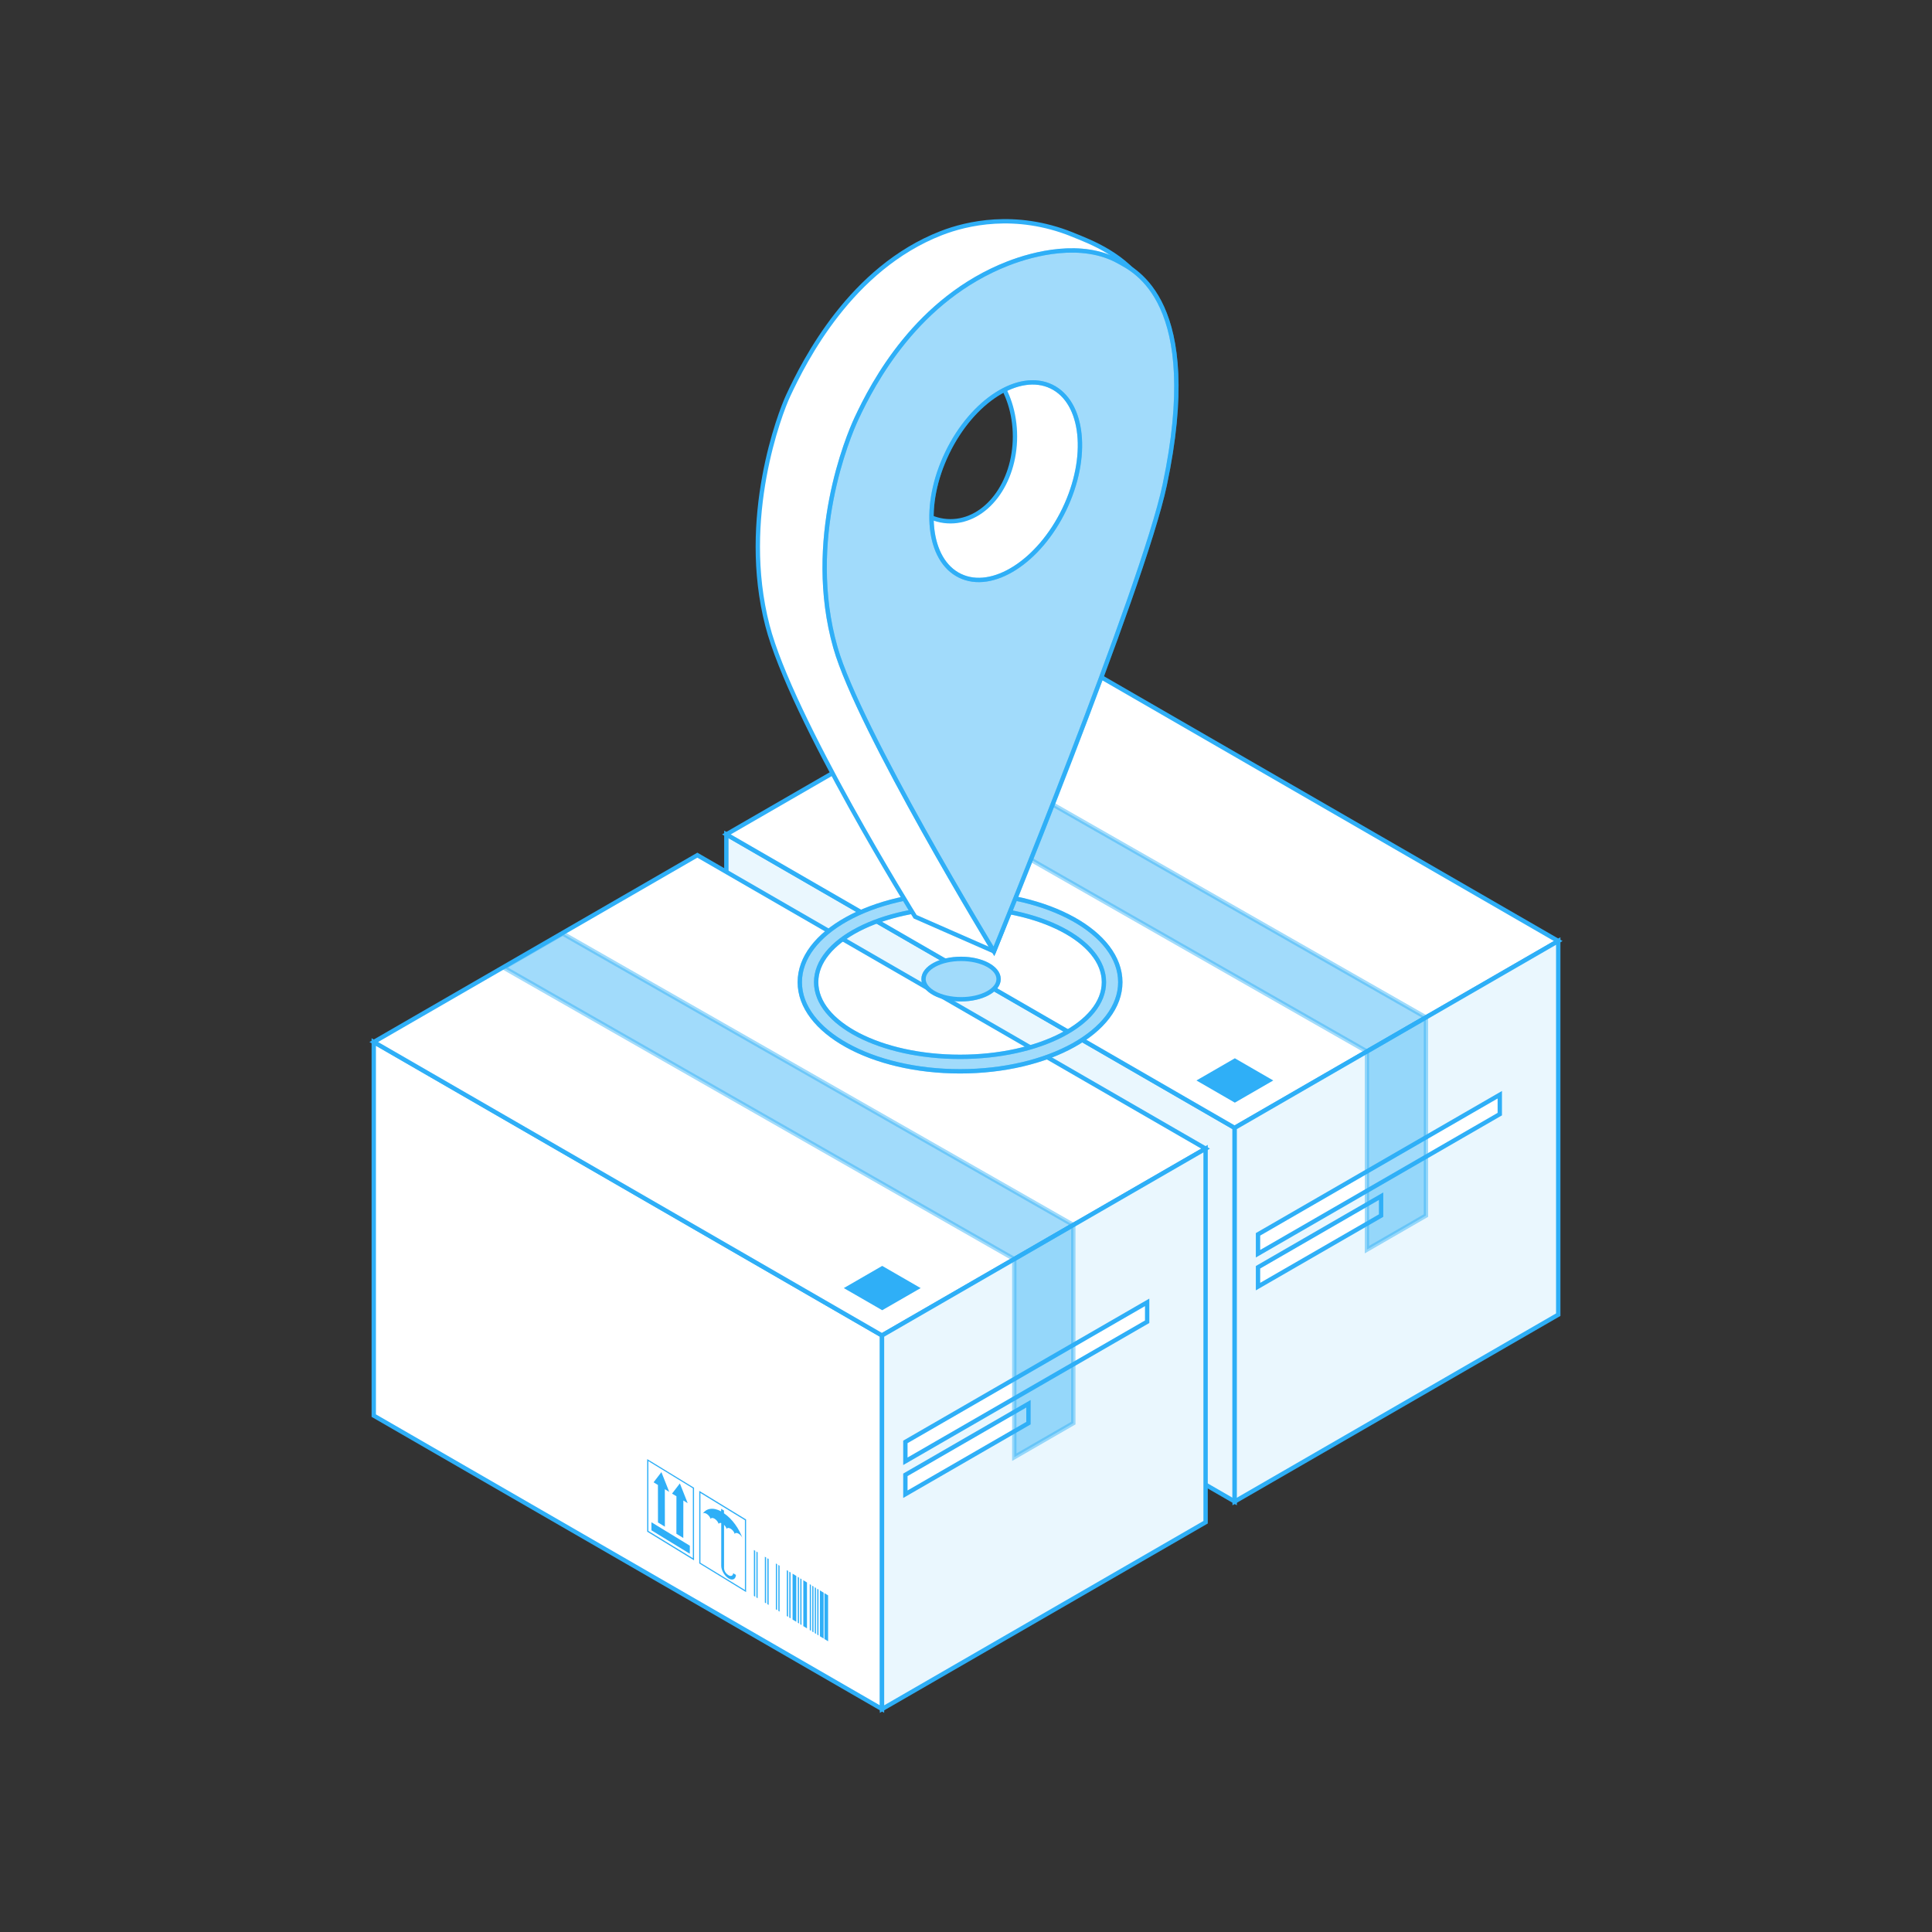
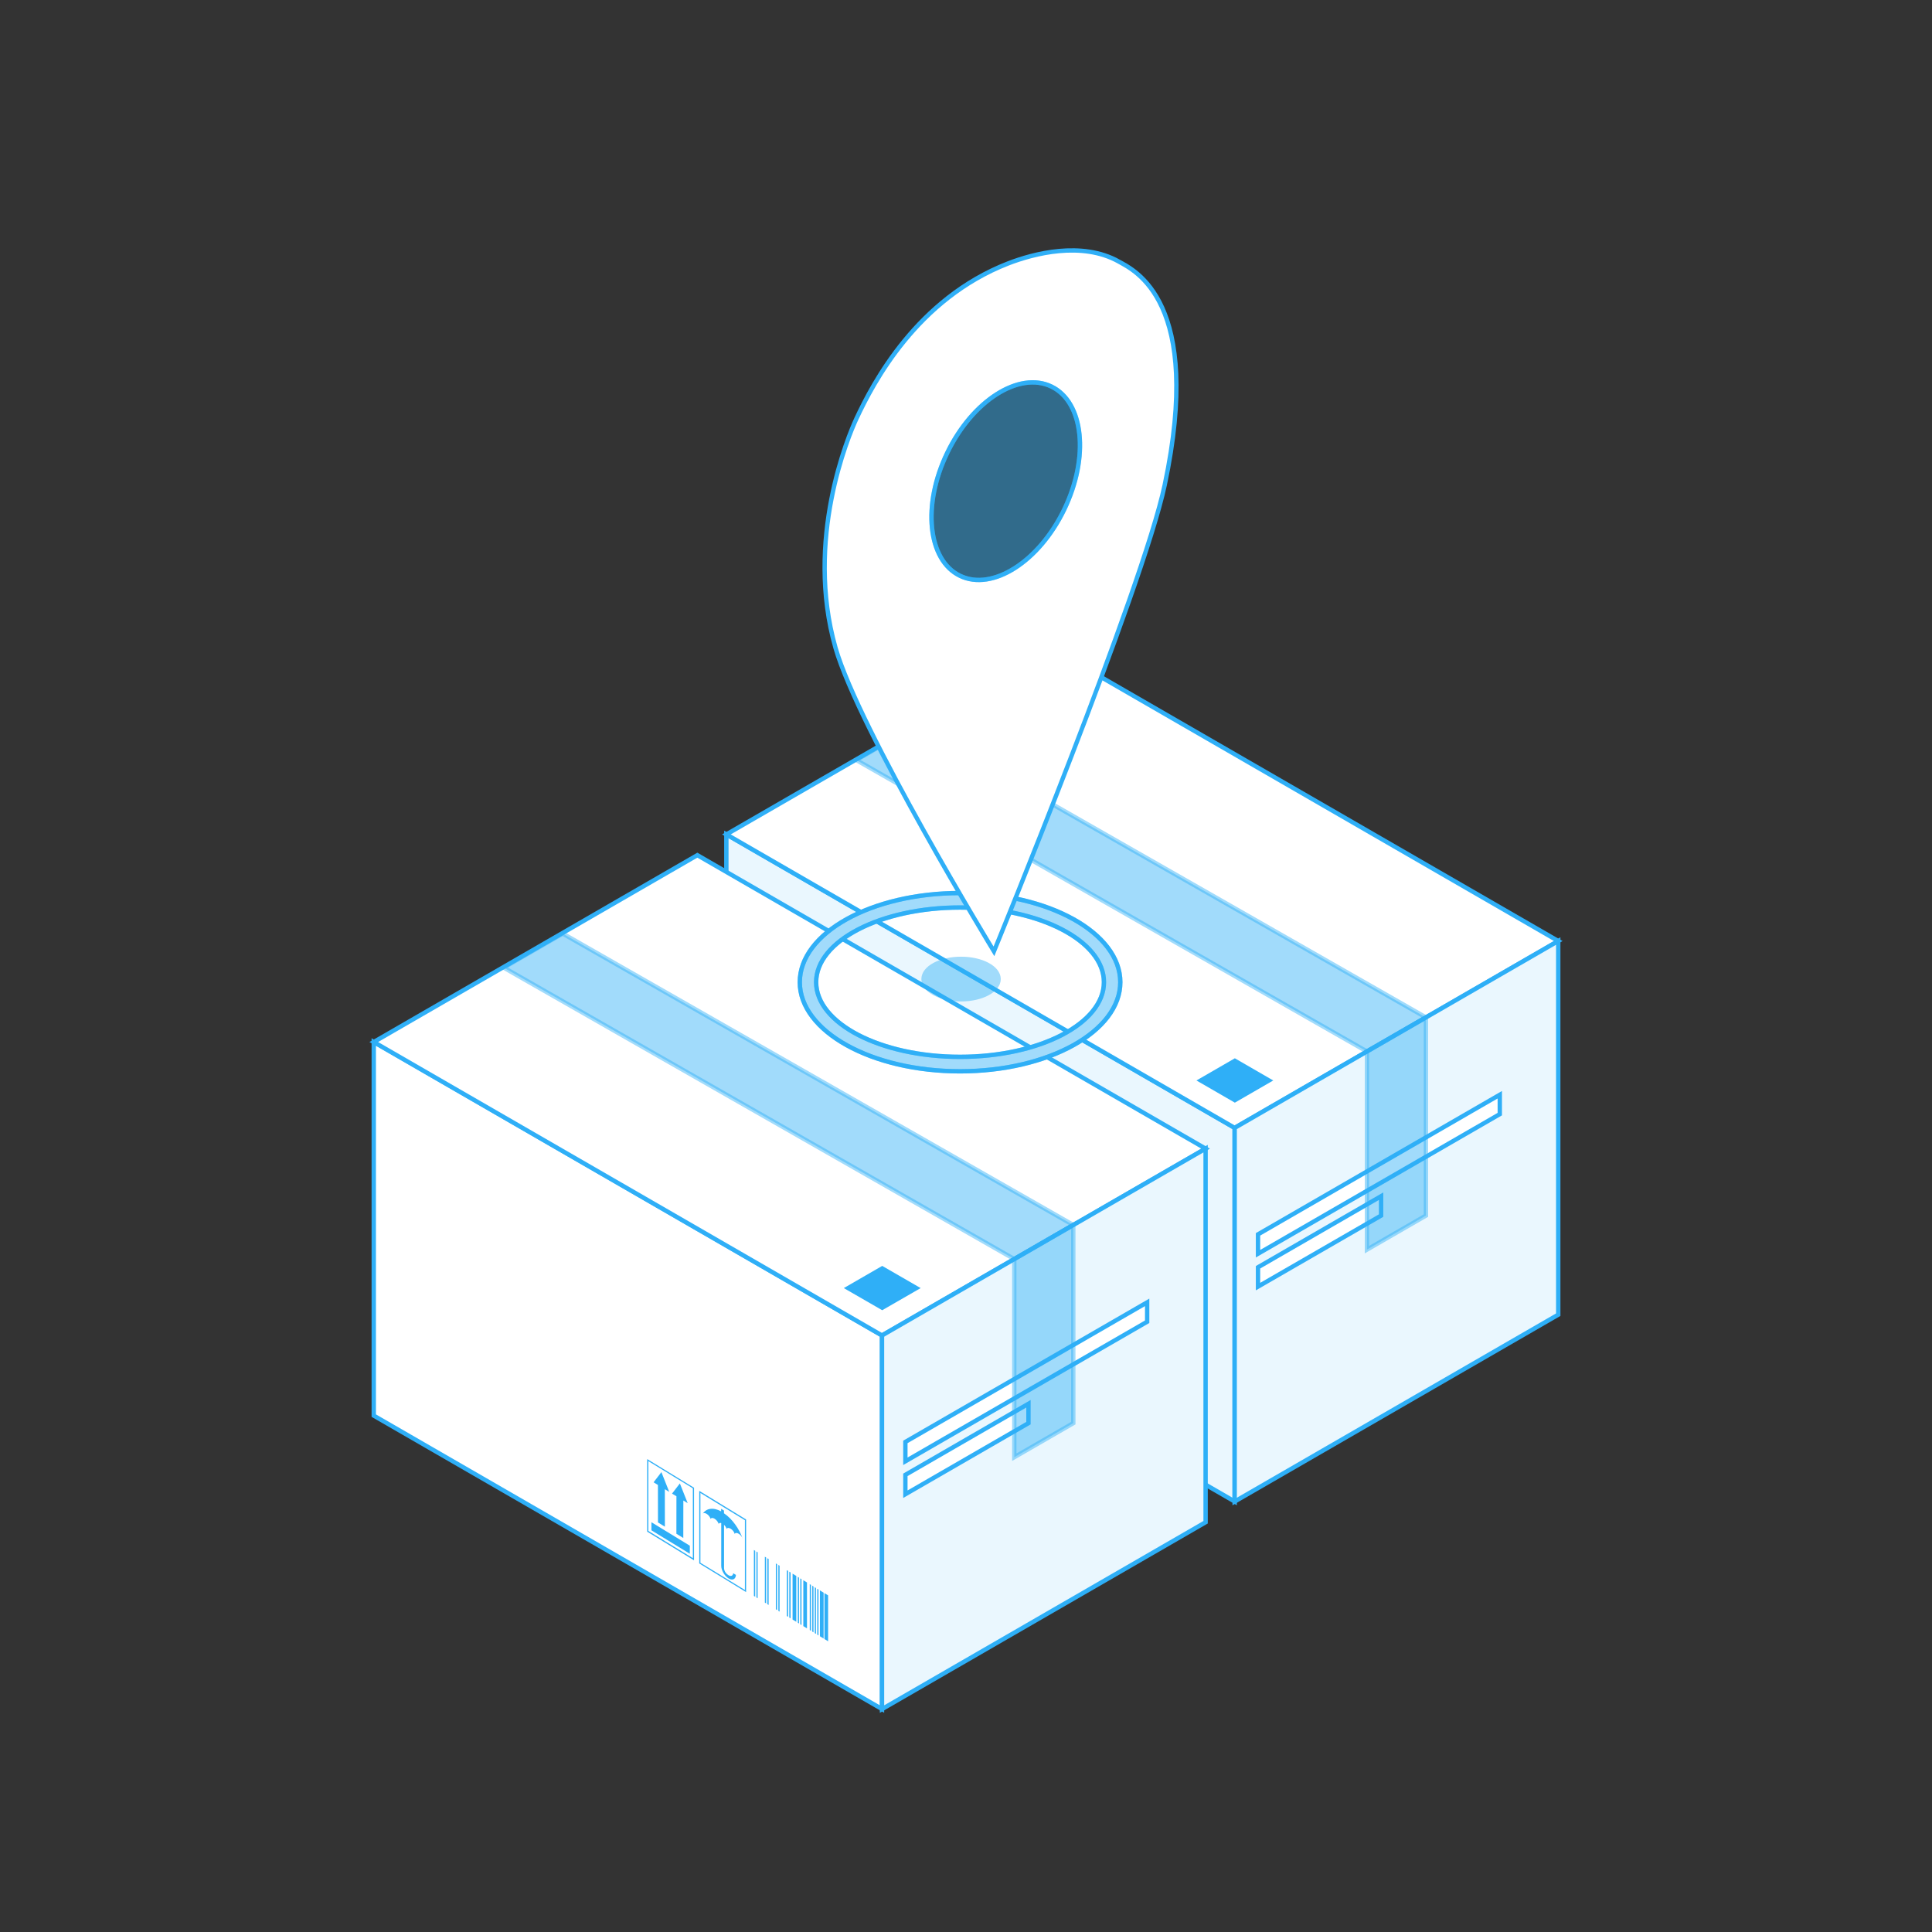
<svg xmlns="http://www.w3.org/2000/svg" id="Layer_4" viewBox="0 0 377.81 377.81">
  <rect x="0" y="0" width="377.81" height="377.81" fill="#333333" stroke="none" />
  <defs>
    <style>.cls-1,.cls-2,.cls-3,.cls-4,.cls-5{fill:#2faff7;}.cls-2{opacity:.1;}.cls-2,.cls-3,.cls-6,.cls-4,.cls-5{stroke-miterlimit:10;stroke-width:.85px;}.cls-2,.cls-3,.cls-6,.cls-5{stroke:#2faff7;}.cls-3,.cls-7{opacity:.45;}.cls-6{fill:#fff;}.cls-4{stroke:#fff;}</style>
  </defs>
  <g>
    <g>
      <g>
        <polygon class="cls-6" points="142.04 236.23 241.44 293.62 241.44 220.55 142.04 163.17 142.04 236.23" />
        <g>
          <path class="cls-6" d="M199.78,250.24v12.33l.05,.03,8.01,4.62v-12.33l-8.06-4.65Zm.2,.35l7.65,4.42v11.85l-7.65-4.42v-11.85Z" />
          <polygon class="cls-6" points="200.51 262.32 200.51 260.95 207.11 264.76 207.11 266.12 200.51 262.32" />
          <polygon class="cls-6" points="205.99 263.48 204.8 262.79 204.81 256.43 204.06 255.99 205.4 254.24 206.74 257.55 206 257.11 205.99 263.48" />
          <polygon class="cls-6" points="202.83 261.64 201.63 260.96 201.63 254.59 200.88 254.16 202.23 252.4 203.57 255.71 202.82 255.28 202.83 261.64" />
        </g>
        <g>
          <path class="cls-6" d="M208.78,267.76l-.05-.03v-12.33l8.06,4.65v12.33l-8.01-4.62Zm.15-12v11.85l7.65,4.42v-11.85l-7.65-4.42Z" />
          <path class="cls-6" d="M212.52,258.79c-1.42-.72-2.63-.46-3.23,.55h0c.08-.23,.36-.27,.7-.08,.33,.19,.61,.55,.69,.86,.09-.21,.36-.24,.69-.05,.33,.19,.61,.55,.69,.86,.07-.16,.23-.21,.44-.16v7.27c0,.8,.63,1.73,1.27,2.1,.67,.39,1.22,.1,1.27-.64l-.47-.27c-.04,.44-.38,.6-.79,.37-.59-.36-.78-.81-.78-1.28v-7.27c.22,.19,.39,.45,.45,.68,.09-.21,.37-.24,.69-.06,.33,.19,.61,.55,.7,.86,.09-.21,.36-.24,.69-.05,.33,.19,.62,.55,.7,.87h0c-.6-1.7-1.82-3.36-3.23-4.28v-.47l-.49-.28v.47h0Z" />
        </g>
        <g>
          <polygon class="cls-6" points="230.26 280 230.9 280.36 230.9 272.57 230.26 272.21 230.26 280" />
          <polygon class="cls-6" points="229.49 279.55 230.13 279.92 230.13 272.13 229.49 271.76 229.49 279.55" />
          <polygon class="cls-6" points="226.63 277.9 227.27 278.27 227.27 270.48 226.63 270.11 226.63 277.9" />
          <polygon class="cls-6" points="224.79 276.84 225.42 277.2 225.42 269.41 224.79 269.05 224.79 276.84" />
          <polygon class="cls-6" points="229.03 279.29 229.25 279.41 229.25 271.62 229.03 271.5 229.03 279.29" />
-           <polygon class="cls-6" points="228.6 279.04 228.82 279.16 228.82 271.37 228.6 271.25 228.6 279.04" />
          <polygon class="cls-6" points="228.17 278.79 228.38 278.91 228.38 271.12 228.17 271 228.17 278.79" />
          <polygon class="cls-6" points="227.74 278.54 227.95 278.67 227.95 270.87 227.74 270.75 227.74 278.54" />
          <polygon class="cls-6" points="226.11 277.6 226.32 277.73 226.32 269.93 226.11 269.81 226.11 277.6" />
          <polygon class="cls-6" points="225.68 277.35 225.89 277.48 225.89 269.69 225.68 269.56 225.68 277.35" />
          <polygon class="cls-6" points="224.22 276.51 224.44 276.64 224.44 268.85 224.22 268.72 224.22 276.51" />
          <polygon class="cls-6" points="223.79 276.26 224.01 276.39 224.01 268.6 223.79 268.47 223.79 276.26" />
          <polygon class="cls-6" points="222.34 275.42 222.55 275.55 222.55 267.76 222.34 267.63 222.34 275.42" />
          <polygon class="cls-6" points="221.91 275.18 222.12 275.3 222.12 267.51 221.91 267.38 221.91 275.18" />
          <polygon class="cls-6" points="220.45 274.33 220.67 274.46 220.67 266.67 220.45 266.54 220.45 274.33" />
          <polygon class="cls-6" points="220.02 274.09 220.24 274.21 220.24 266.42 220.02 266.3 220.02 274.09" />
          <polygon class="cls-6" points="218.57 273.25 218.78 273.37 218.78 265.58 218.57 265.46 218.57 273.25" />
          <polygon class="cls-6" points="218.14 273 218.35 273.12 218.35 265.33 218.14 265.21 218.14 273" />
        </g>
        <polygon class="cls-6" points="241.44 220.56 304.72 184.02 205.33 126.64 142.05 163.17 241.44 220.56" />
        <polygon class="cls-3" points="267.31 205.62 278.85 198.96 178.99 141.97 167.45 148.63 267.31 205.62" />
        <polygon class="cls-4" points="241.48 216.12 249.84 211.29 241.48 206.46 233.12 211.29 241.48 216.12" />
        <polygon class="cls-6" points="241.44 293.63 304.72 257.09 304.72 184.02 241.44 220.56 241.44 293.63" />
        <polygon class="cls-2" points="241.44 293.63 304.72 257.09 304.72 184.02 241.44 220.56 241.44 293.63" />
        <g>
          <polygon class="cls-6" points="246.01 245.17 293.29 217.87 293.29 214.08 246.01 241.38 246.01 245.17" />
          <polygon class="cls-6" points="246.01 251.6 270.08 237.71 270.08 233.92 246.01 247.82 246.01 251.6" />
        </g>
        <polygon class="cls-3" points="267.31 244.37 278.85 237.71 278.85 198.96 267.31 205.62 267.31 244.37" />
        <polygon class="cls-2" points="142.04 236.23 241.44 293.62 241.44 220.55 142.04 163.17 142.04 236.23" />
      </g>
      <g>
        <polygon class="cls-6" points="73.09 276.83 172.48 334.21 172.48 261.15 73.09 203.76 73.09 276.83" />
        <g>
          <path class="cls-1" d="M126.56,285.32v14.2l.06,.04,9.1,5.57v-14.2l-9.16-5.6Zm.23,.41l8.7,5.32v13.65l-8.7-5.32v-13.65Z" />
          <polygon class="cls-1" points="127.39 299.26 127.39 297.68 134.9 302.27 134.89 303.84 127.39 299.26" />
          <polygon class="cls-1" points="133.62 300.76 132.27 299.93 132.28 292.6 131.42 292.08 132.95 290.09 134.48 293.95 133.63 293.43 133.62 300.76" />
          <polygon class="cls-1" points="130.02 298.55 128.67 297.72 128.66 290.39 127.81 289.87 129.34 287.88 130.87 291.74 130.01 291.22 130.02 298.55" />
        </g>
        <g>
          <path class="cls-1" d="M136.8,305.78l-.06-.04v-14.2l9.16,5.6v14.2l-9.1-5.57Zm.17-13.82v13.65l8.7,5.32v-13.65l-8.7-5.32Z" />
          <path class="cls-1" d="M141.04,295.56c-1.61-.87-2.99-.61-3.67,.54h.01c.09-.26,.41-.3,.8-.07,.37,.23,.69,.65,.79,1.01,.1-.24,.41-.27,.78-.04,.37,.23,.69,.65,.79,1.01,.08-.18,.26-.24,.5-.17v8.37c0,.93,.72,2.02,1.44,2.46,.76,.47,1.39,.15,1.44-.69l-.54-.33c-.05,.5-.43,.68-.9,.4-.67-.43-.89-.96-.89-1.49v-8.37c.25,.23,.44,.53,.51,.8,.1-.24,.42-.27,.79-.04,.38,.23,.7,.65,.79,1.02,.1-.24,.41-.27,.78-.04,.38,.23,.7,.65,.79,1.02h.01c-.68-1.97-2.06-3.93-3.68-5.02v-.54l-.56-.34v.54h0Z" />
        </g>
        <g>
          <polygon class="cls-1" points="161.22 320.52 161.94 320.96 161.94 311.98 161.22 311.54 161.22 320.52" />
          <polygon class="cls-1" points="160.34 319.98 161.06 320.42 161.06 311.45 160.34 311.01 160.34 319.98" />
          <polygon class="cls-1" points="157.09 317.99 157.81 318.44 157.81 309.46 157.09 309.02 157.09 317.99" />
          <polygon class="cls-1" points="154.99 316.71 155.72 317.15 155.72 308.18 154.99 307.74 154.99 316.71" />
          <polygon class="cls-1" points="159.82 319.66 160.06 319.81 160.06 310.84 159.82 310.69 159.82 319.66" />
          <polygon class="cls-1" points="159.33 319.36 159.57 319.51 159.57 310.54 159.33 310.39 159.33 319.36" />
          <polygon class="cls-1" points="158.84 319.06 159.08 319.21 159.08 310.24 158.84 310.09 158.84 319.06" />
          <polygon class="cls-1" points="158.35 318.76 158.59 318.91 158.59 309.94 158.35 309.79 158.35 318.76" />
          <polygon class="cls-1" points="156.5 317.63 156.74 317.78 156.74 308.81 156.5 308.66 156.5 317.63" />
          <polygon class="cls-1" points="156.01 317.33 156.25 317.48 156.25 308.51 156.01 308.36 156.01 317.33" />
          <polygon class="cls-1" points="154.35 316.32 154.6 316.47 154.6 307.5 154.35 307.35 154.35 316.32" />
          <polygon class="cls-1" points="153.86 316.02 154.11 316.17 154.11 307.2 153.86 307.05 153.86 316.02" />
          <polygon class="cls-1" points="152.21 315.01 152.45 315.16 152.45 306.18 152.21 306.03 152.21 315.01" />
          <polygon class="cls-1" points="151.72 314.71 151.96 314.86 151.96 305.89 151.72 305.74 151.72 314.71" />
          <polygon class="cls-1" points="150.06 313.7 150.31 313.85 150.31 304.87 150.06 304.72 150.06 313.7" />
          <polygon class="cls-1" points="149.57 313.4 149.82 313.55 149.82 304.57 149.57 304.42 149.57 313.4" />
          <polygon class="cls-1" points="147.92 312.39 148.16 312.54 148.16 303.56 147.92 303.41 147.92 312.39" />
          <polygon class="cls-1" points="147.43 312.09 147.68 312.24 147.68 303.26 147.43 303.11 147.43 312.09" />
        </g>
        <polygon class="cls-6" points="172.48 261.15 235.76 224.62 136.37 167.23 73.09 203.77 172.48 261.15" />
        <polygon class="cls-3" points="198.35 246.22 209.89 239.55 110.04 182.56 98.5 189.22 198.35 246.22" />
        <polygon class="cls-4" points="172.52 256.71 180.89 251.89 172.52 247.06 164.16 251.89 172.52 256.71" />
        <polygon class="cls-6" points="172.48 334.22 235.76 297.68 235.76 224.62 172.48 261.15 172.48 334.22" />
        <polygon class="cls-2" points="172.48 334.22 235.76 297.68 235.76 224.62 172.48 261.15 172.48 334.22" />
        <g>
          <polygon class="cls-6" points="177.05 285.76 224.33 258.47 224.33 254.68 177.05 281.97 177.05 285.76" />
          <polygon class="cls-6" points="177.05 292.2 201.12 278.3 201.12 274.51 177.05 288.41 177.05 292.2" />
        </g>
        <polygon class="cls-3" points="198.35 284.96 209.89 278.3 209.89 239.55 198.35 246.22 198.35 284.96" />
      </g>
    </g>
    <g>
-       <ellipse class="cls-6" cx="187.94" cy="191.46" rx="7.34" ry="3.95" />
      <path class="cls-6" d="M187.74,174.64c-17.31,0-31.34,7.8-31.34,17.43s14.03,17.43,31.34,17.43,31.34-7.8,31.34-17.43-14.03-17.43-31.34-17.43Zm0,32.03c-15.54,0-28.14-6.54-28.14-14.6s12.6-14.6,28.14-14.6,28.14,6.53,28.14,14.6-12.6,14.6-28.14,14.6Z" />
      <g class="cls-7">
        <ellipse class="cls-5" cx="187.94" cy="191.46" rx="7.34" ry="3.95" />
      </g>
      <path class="cls-3" d="M187.74,174.64c-17.31,0-31.34,7.8-31.34,17.43s14.03,17.43,31.34,17.43,31.34-7.8,31.34-17.43-14.03-17.43-31.34-17.43Zm0,32.03c-15.54,0-28.14-6.54-28.14-14.6s12.6-14.6,28.14-14.6,28.14,6.53,28.14,14.6-12.6,14.6-28.14,14.6Z" />
      <g>
-         <path class="cls-6" d="M209.62,45.83c-11.07-4.43-20.62-2.16-25.55-.24-17.67,6.88-26.71,24.86-29.94,31.78-1.6,3.42-9.48,23.95-4.06,44.93,4.68,18.13,28.89,56.97,28.89,56.97l15.42,6.77c7.54-18.69,29.59-79.26,32.96-95.25,7.5-35.51-9.88-41.81-17.72-44.95Zm-23.75,56.11c-6.96,0-12.61-7.43-12.61-16.59s5.64-16.59,12.61-16.59,12.61,7.43,12.61,16.59-5.64,16.59-12.61,16.59Z" />
        <path class="cls-6" d="M218.81,51.16c-7.25-4.06-16.67-1.58-21.65,.35-17.86,6.95-26.4,23.34-29.67,30.33-1.62,3.45-10.11,23.76-4.11,44.82,4.55,15.95,30.99,59.38,30.99,59.38,0,0,29.12-70.99,33.4-91.23,7.58-35.89-5.92-41.94-8.97-43.65Zm-10.69,48.46c-4.93,10.22-14.06,16.04-20.38,12.98-6.32-3.05-7.44-13.81-2.51-24.03,4.93-10.22,14.06-16.04,20.38-12.98,6.32,3.05,7.44,13.81,2.51,24.03Z" />
      </g>
    </g>
  </g>
-   <path class="cls-3" d="M218.81,51.16c-7.25-4.06-16.67-1.58-21.65,.35-17.86,6.95-26.4,23.34-29.67,30.33-1.62,3.45-10.11,23.76-4.11,44.82,4.55,15.95,30.99,59.38,30.99,59.38,0,0,29.12-70.99,33.4-91.23,7.58-35.89-5.92-41.94-8.97-43.65Zm-10.69,48.46c-4.93,10.22-14.06,16.04-20.38,12.98-6.32-3.05-7.44-13.81-2.51-24.03,4.93-10.22,14.06-16.04,20.38-12.98,6.32,3.05,7.44,13.81,2.51,24.03Z" />
+   <path class="cls-3" d="M218.81,51.16Zm-10.69,48.46c-4.93,10.22-14.06,16.04-20.38,12.98-6.32-3.05-7.44-13.81-2.51-24.03,4.93-10.22,14.06-16.04,20.38-12.98,6.32,3.05,7.44,13.81,2.51,24.03Z" />
</svg>